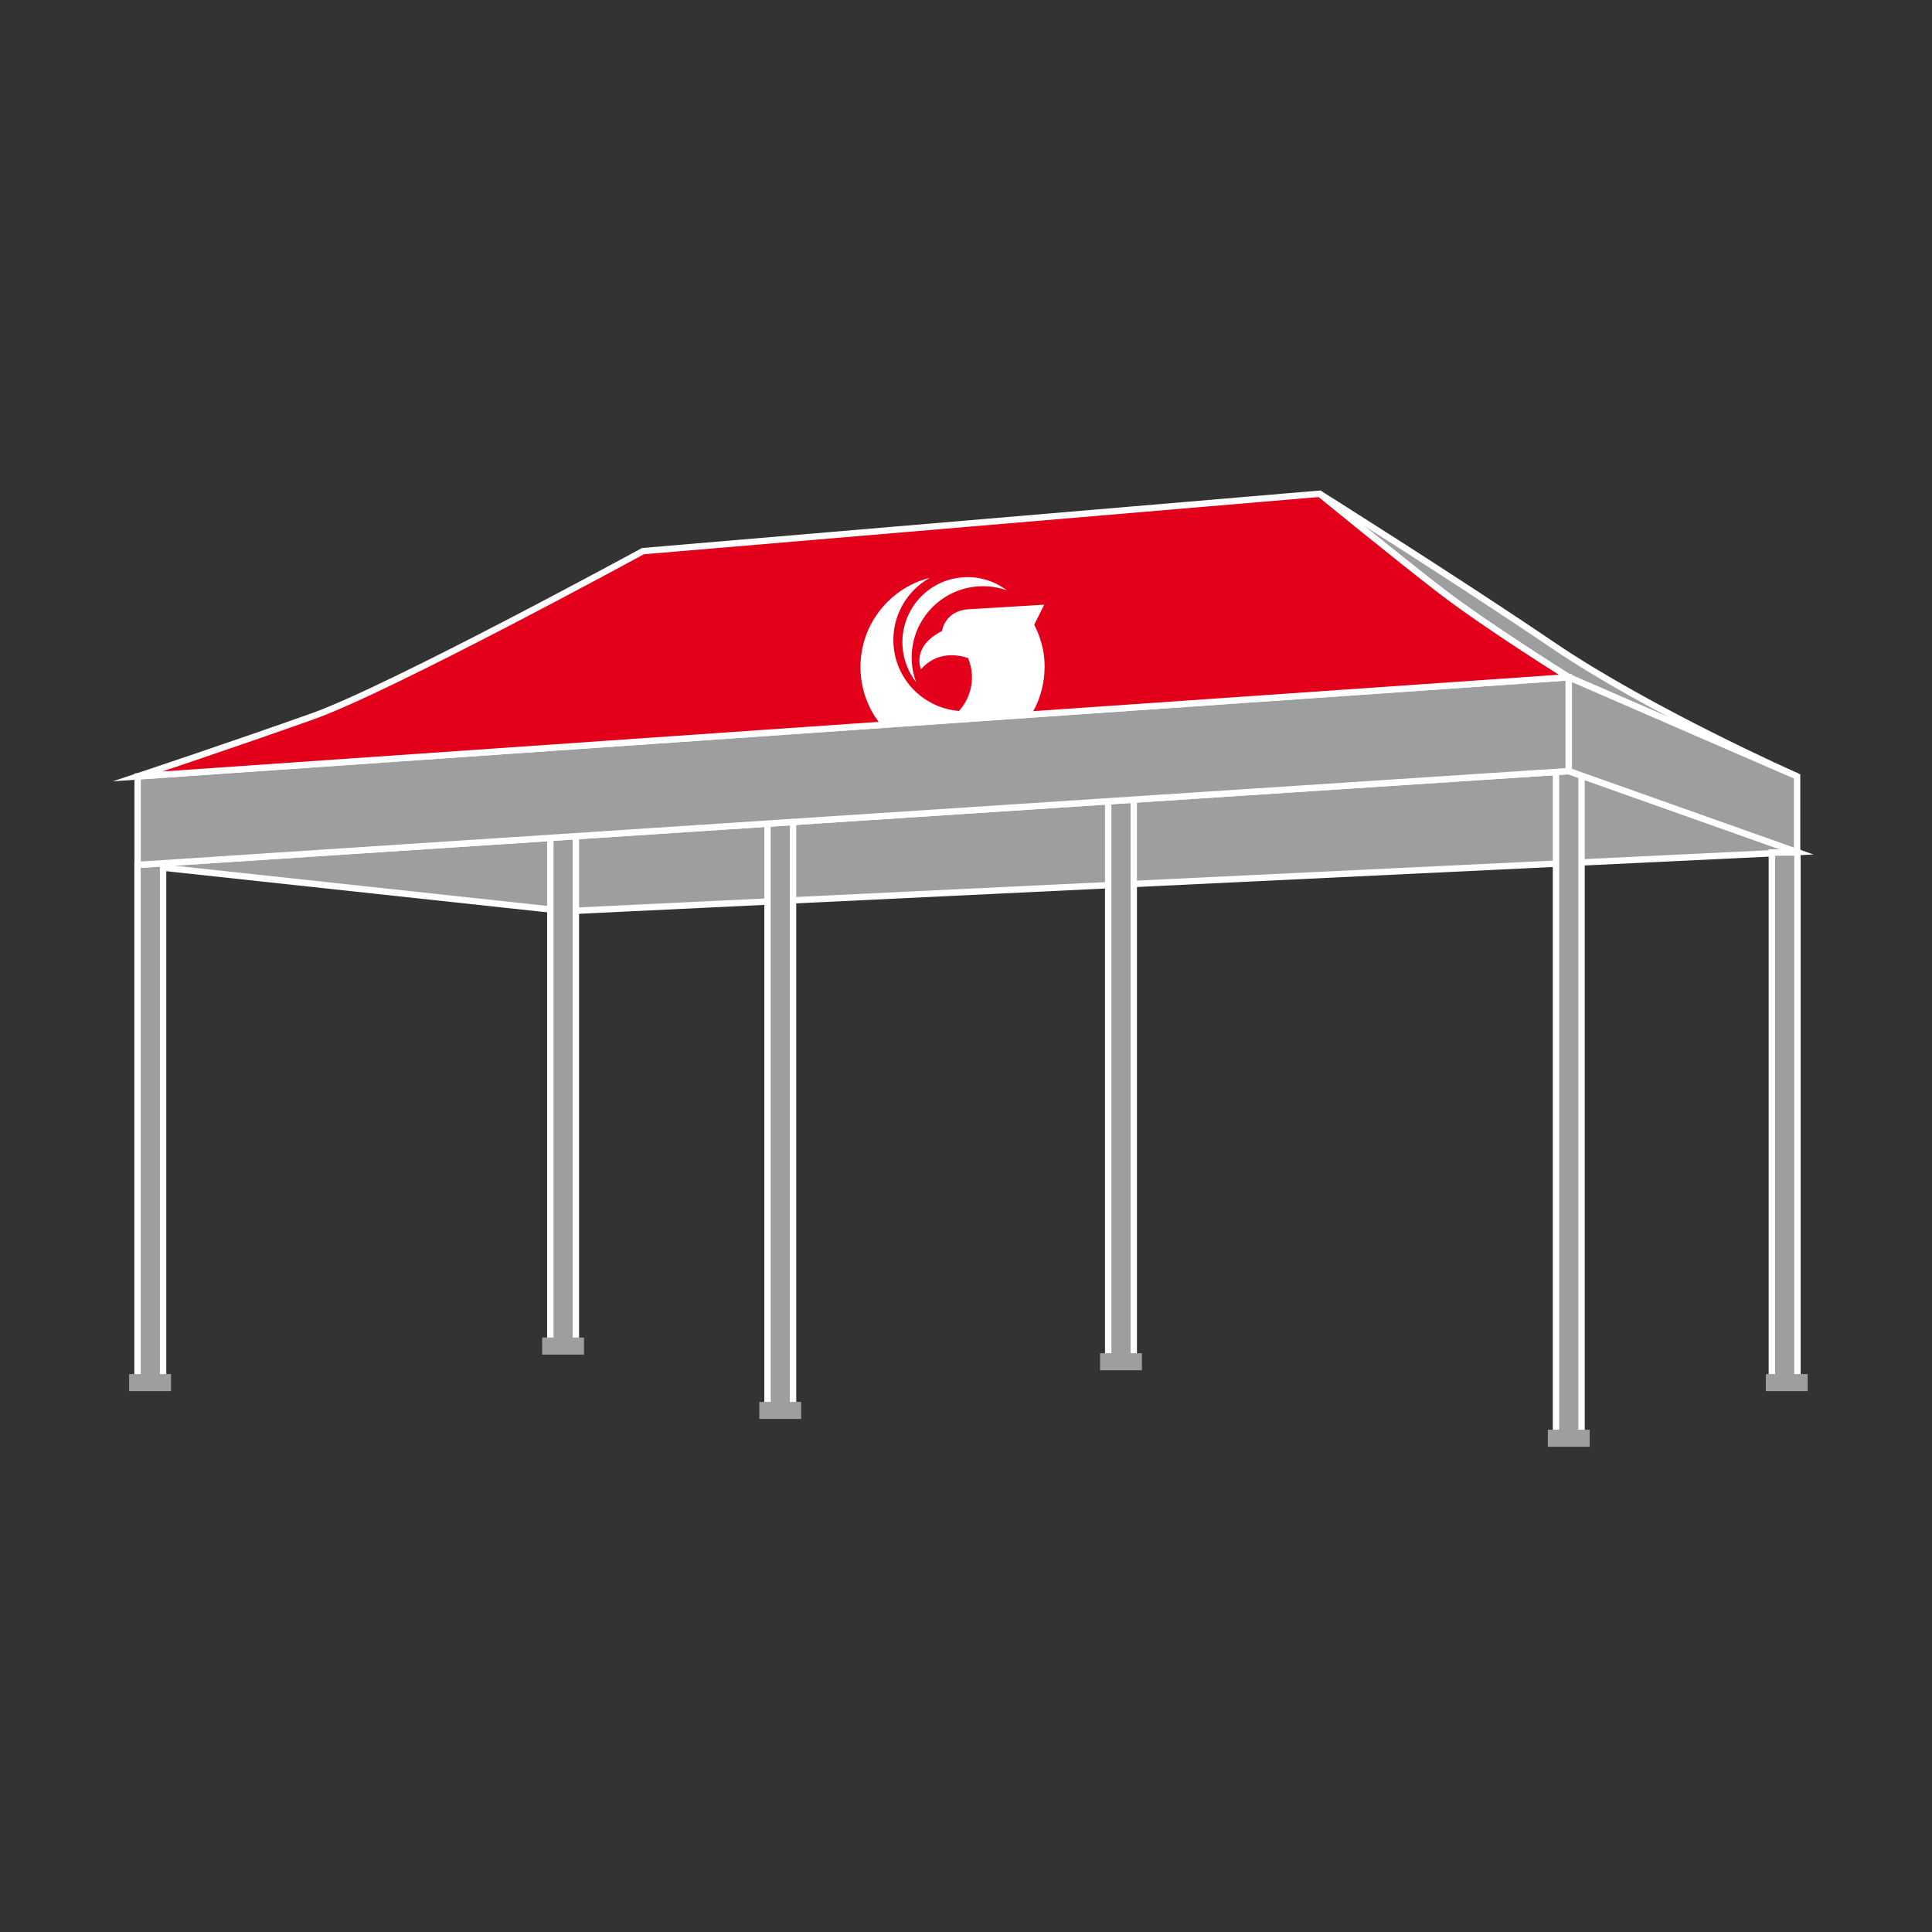
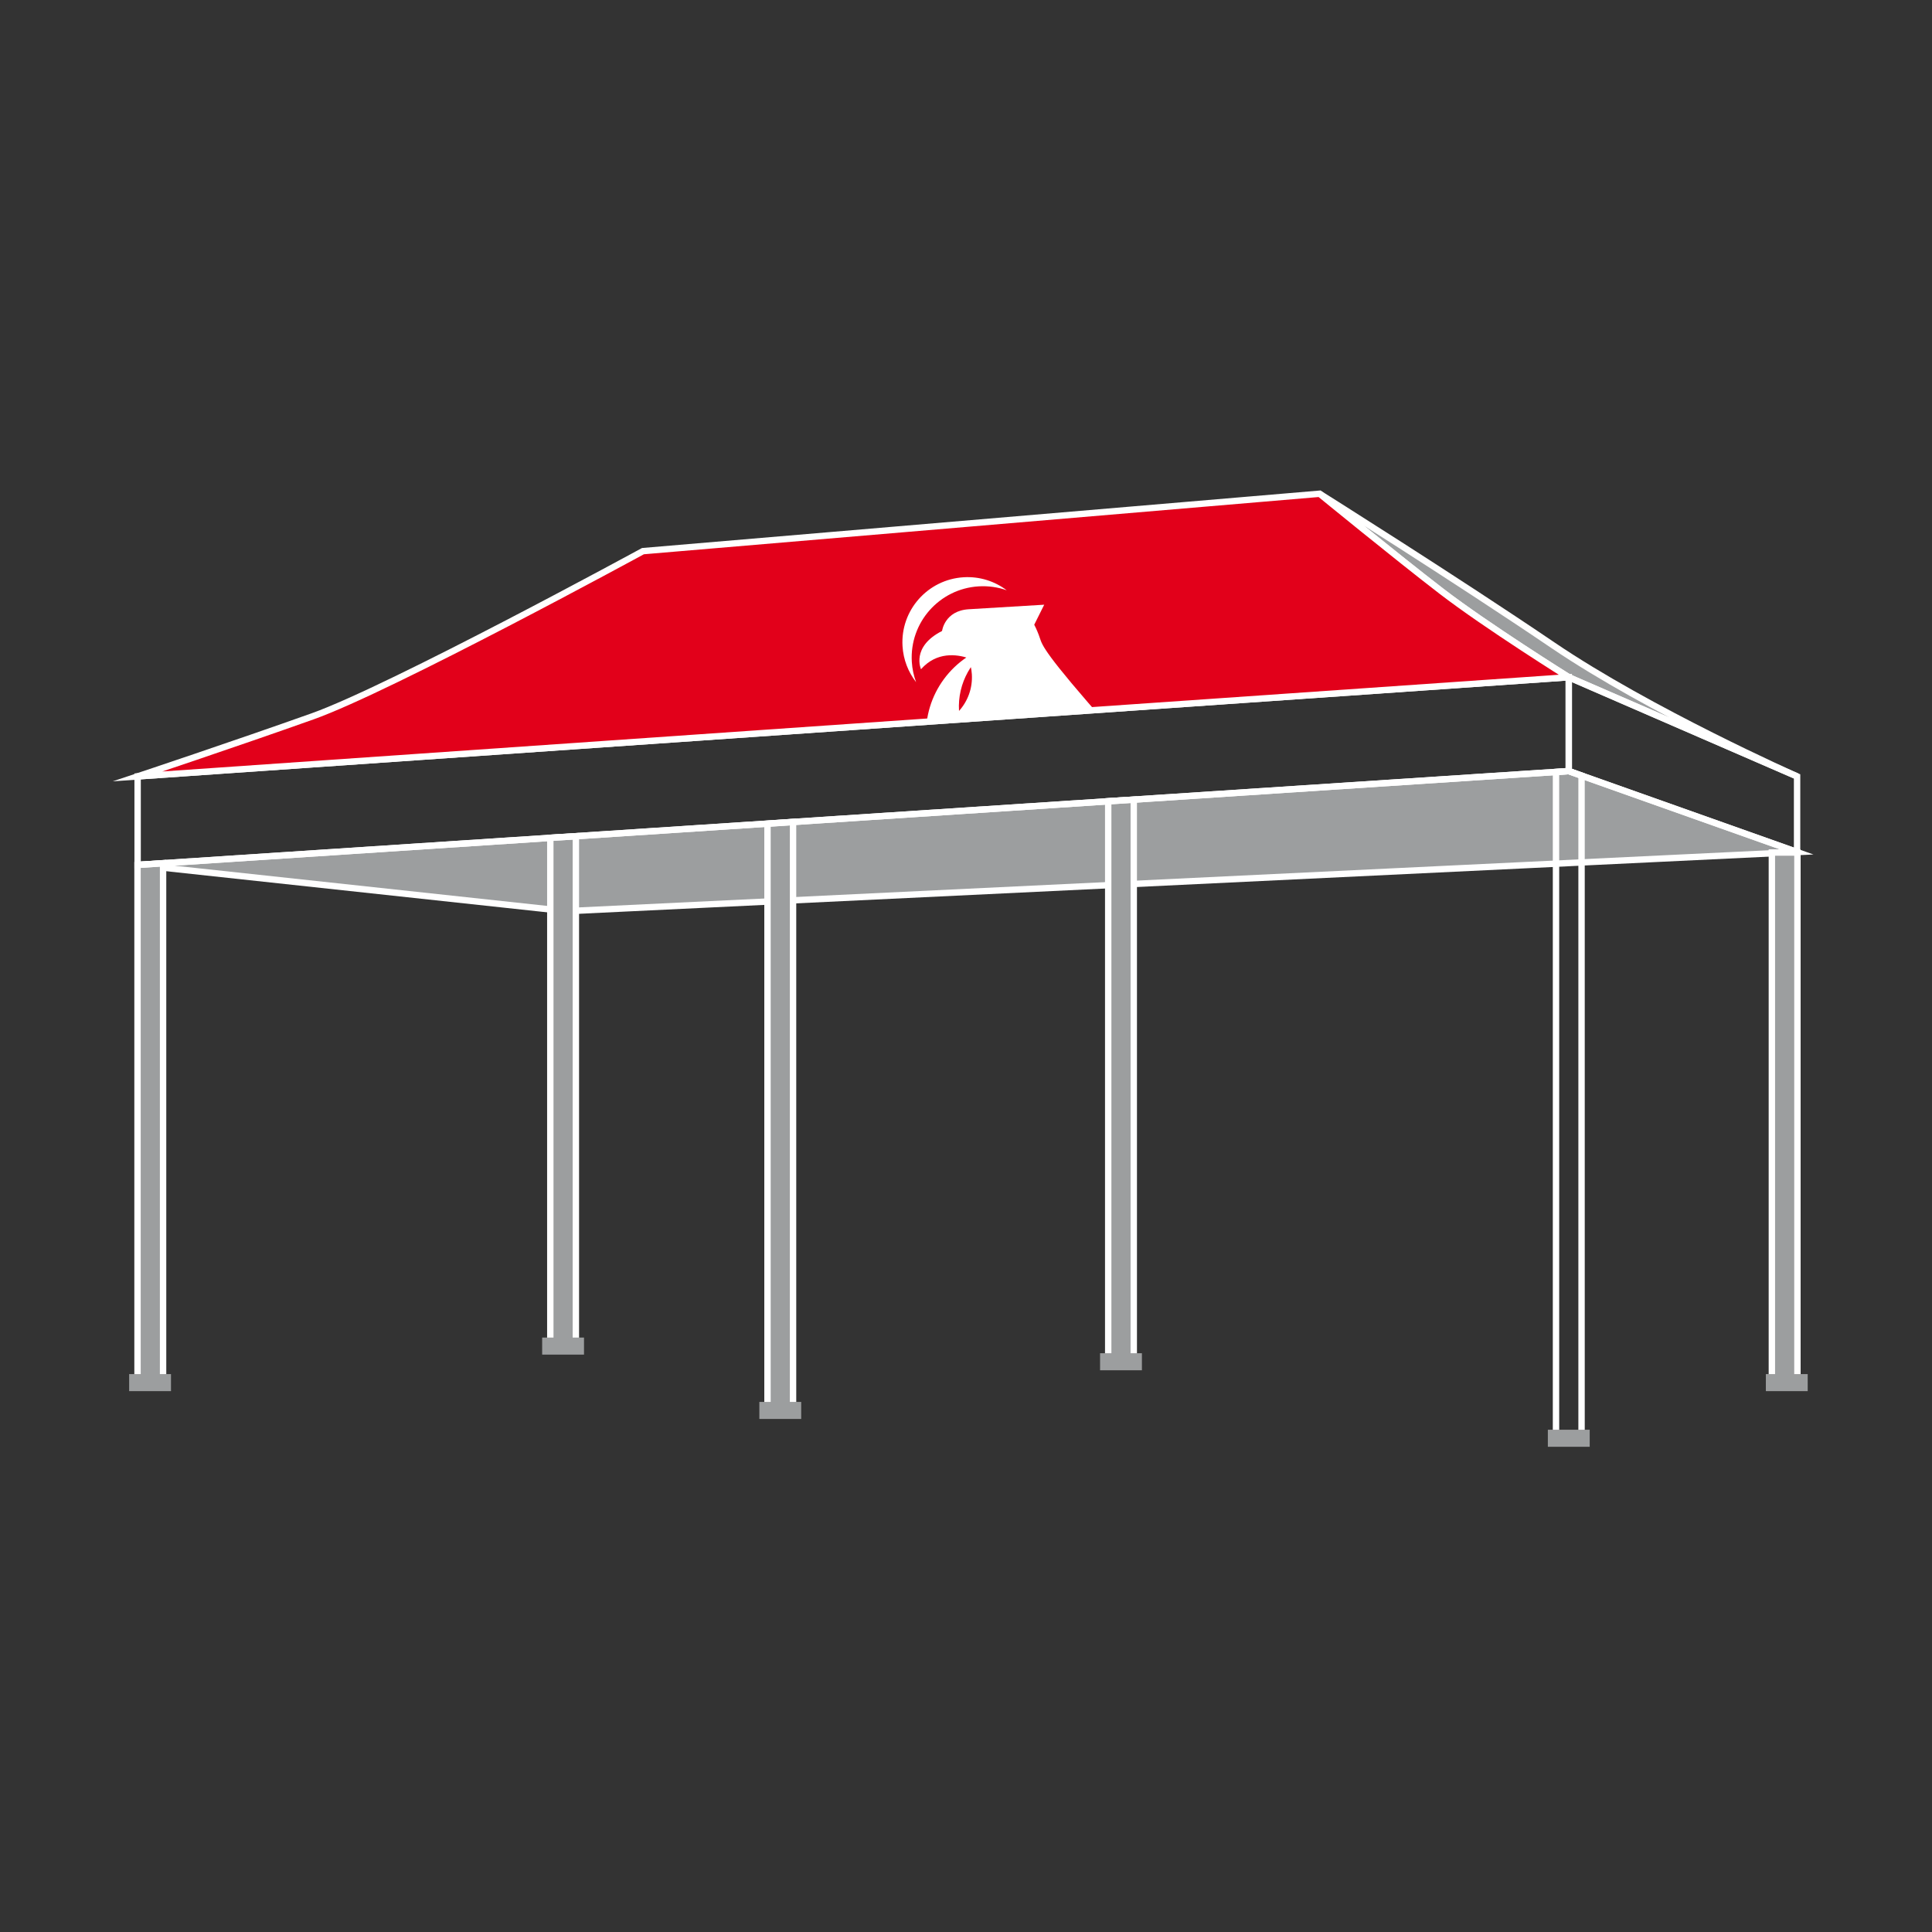
<svg xmlns="http://www.w3.org/2000/svg" xmlns:xlink="http://www.w3.org/1999/xlink" version="1.1" id="Ebene_1" x="0px" y="0px" width="226.772px" height="226.772px" viewBox="0 0 226.772 226.772" enable-background="new 0 0 226.772 226.772" xml:space="preserve">
  <rect x="0" y="0" width="226.772" height="226.772" fill="#333333" stroke="none" />
  <polygon fill="#9C9E9F" points="16.154,101.521 66.482,106.954 210.936,100.014 184.137,90.507 " />
  <polygon fill="none" stroke="#FFFFFF" stroke-width="0.75" stroke-miterlimit="10" points="16.154,101.521 66.482,106.954   210.936,100.014 184.137,90.507 " />
  <polygon fill="#9C9E9F" points="67.593,157.999 64.593,157.999 64.593,98.331 67.593,98.161 " />
  <polygon fill="none" stroke="#FFFFFF" stroke-width="0.75" stroke-miterlimit="10" points="67.593,157.999 64.593,157.999   64.593,98.331 67.593,98.161 " />
  <polygon fill="#9C9E9F" points="19.142,162.286 16.142,162.286 16.142,101.521 19.142,101.318 " />
  <polygon fill="none" stroke="#FFFFFF" stroke-width="0.75" stroke-miterlimit="10" points="19.142,162.286 16.142,162.286   16.142,101.521 19.142,101.318 " />
  <rect x="207.976" y="100.067" fill="#9C9E9F" width="3" height="62.219" />
  <rect x="207.976" y="100.067" fill="none" stroke="#FFFFFF" stroke-width="0.75" stroke-miterlimit="10" width="3" height="62.219" />
-   <polygon fill="#9C9E9F" points="185.638,168.819 182.638,168.819 182.638,90.605 184.138,90.507 185.638,91.039 " />
  <polygon fill="none" stroke="#FFFFFF" stroke-width="0.75" stroke-miterlimit="10" points="185.638,168.819 182.638,168.819   182.638,90.605 184.138,90.507 185.638,91.039 " />
  <polygon fill="#9C9E9F" points="93.086,165.553 90.086,165.553 90.086,96.688 93.086,96.484 " />
  <polygon fill="none" stroke="#FFFFFF" stroke-width="0.75" stroke-miterlimit="10" points="93.086,165.553 90.086,165.553   90.086,96.688 93.086,96.484 " />
  <polygon fill="#9C9E9F" points="133.078,159.836 130.078,159.836 130.078,94.044 133.078,93.863 " />
  <polygon fill="none" stroke="#FFFFFF" stroke-width="0.75" stroke-miterlimit="10" points="133.078,159.836 130.078,159.836   130.078,94.044 133.078,93.863 " />
  <line fill="none" stroke="#9C9E9F" stroke-width="2" stroke-linecap="square" stroke-linejoin="round" stroke-miterlimit="10" x1="16.158" y1="162.286" x2="19.07" y2="162.286" />
  <line fill="none" stroke="#9C9E9F" stroke-width="2" stroke-linecap="square" stroke-linejoin="round" stroke-miterlimit="10" x1="64.637" y1="157.999" x2="67.549" y2="157.999" />
  <line fill="none" stroke="#9C9E9F" stroke-width="2" stroke-linecap="square" stroke-linejoin="round" stroke-miterlimit="10" x1="90.13" y1="165.553" x2="93.042" y2="165.553" />
  <line fill="none" stroke="#9C9E9F" stroke-width="2" stroke-linecap="square" stroke-linejoin="round" stroke-miterlimit="10" x1="130.122" y1="159.836" x2="133.034" y2="159.836" />
  <line fill="none" stroke="#9C9E9F" stroke-width="2" stroke-linecap="square" stroke-linejoin="round" stroke-miterlimit="10" x1="208.27" y1="162.286" x2="211.182" y2="162.286" />
  <line fill="none" stroke="#9C9E9F" stroke-width="2" stroke-linecap="square" stroke-linejoin="round" stroke-miterlimit="10" x1="182.682" y1="168.819" x2="185.594" y2="168.819" />
  <g>
    <defs>
      <rect id="SVGID_1_" width="226.772" height="226.772" />
    </defs>
    <clipPath id="SVGID_2_">
      <use xlink:href="#SVGID_1_" overflow="visible" />
    </clipPath>
    <path clip-path="url(#SVGID_2_)" fill="#9C9E9F" d="M182.25,75.717c-11.434-7.759-27.359-17.763-27.359-17.763   s8.982,7.35,14.292,11.433c5.308,4.083,14.955,10.107,14.955,10.107l26.798,11.638C210.936,91.132,193.683,83.475,182.25,75.717" />
    <path clip-path="url(#SVGID_2_)" fill="none" stroke="#FFFFFF" stroke-width="0.75" stroke-miterlimit="10" d="M182.25,75.717   c-11.434-7.759-27.359-17.763-27.359-17.763s8.982,7.35,14.292,11.433c5.308,4.083,14.955,10.107,14.955,10.107l26.798,11.638   C210.936,91.132,193.683,83.475,182.25,75.717z" />
-     <polygon clip-path="url(#SVGID_2_)" fill="#9C9E9F" points="16.154,91.132 16.154,101.521 184.137,90.508 184.137,79.493  " />
    <polygon clip-path="url(#SVGID_2_)" fill="none" stroke="#FFFFFF" stroke-width="0.75" stroke-miterlimit="10" points="   16.154,91.132 16.154,101.521 184.137,90.508 184.137,79.493  " />
-     <polygon clip-path="url(#SVGID_2_)" fill="#9C9E9F" points="184.138,79.494 184.138,90.507 210.936,100.013 210.936,91.132  " />
    <polygon clip-path="url(#SVGID_2_)" fill="none" stroke="#FFFFFF" stroke-width="0.75" stroke-miterlimit="10" points="   184.138,79.494 184.138,90.507 210.936,100.013 210.936,91.132  " />
    <path clip-path="url(#SVGID_2_)" fill="#E2001A" d="M154.891,57.954l-79.424,6.737c0,0-29.604,16.129-38.792,19.396   c-9.187,3.268-20.52,7.044-20.52,7.044l167.983-11.637c0,0-9.646-6.024-14.955-10.107   C163.873,65.304,154.891,57.954,154.891,57.954" />
  </g>
  <g>
    <defs>
      <path id="SVGID_3_" d="M75.467,64.691c0,0-29.604,16.129-38.792,19.396c-9.188,3.267-20.521,7.044-20.521,7.044l167.983-11.639    c0,0-9.646-6.022-14.954-10.106c-5.31-4.082-14.292-11.433-14.292-11.433L75.467,64.691z" />
    </defs>
    <clipPath id="SVGID_4_">
      <use xlink:href="#SVGID_3_" overflow="visible" />
    </clipPath>
-     <path clip-path="url(#SVGID_4_)" fill="#FFFFFF" d="M122.064,74.917c-0.183-0.552-0.405-1.083-0.669-1.59l1.171-2.349l-8.848,0.533   c-2.848,0.171-3.143,2.55-3.143,2.55c-3.675,1.87-2.471,4.49-2.471,4.49c1.851-2.09,4.206-1.748,5.524-1.315   c0.249,0.592,0.403,1.234,0.445,1.913c0.098,1.642-0.486,3.166-1.507,4.299c-4.094-0.318-7.437-3.608-7.692-7.822   c-0.2-3.308,1.554-6.284,4.264-7.803c-4.93,1.248-8.437,5.855-8.119,11.12c0.36,5.952,5.484,10.489,11.44,10.13   c5.584-0.339,9.92-4.864,10.138-10.337c0.021-0.38,0.023-0.765-0.002-1.154C122.541,76.65,122.355,75.758,122.064,74.917" />
+     <path clip-path="url(#SVGID_4_)" fill="#FFFFFF" d="M122.064,74.917c-0.183-0.552-0.405-1.083-0.669-1.59l1.171-2.349l-8.848,0.533   c-2.848,0.171-3.143,2.55-3.143,2.55c-3.675,1.87-2.471,4.49-2.471,4.49c1.851-2.09,4.206-1.748,5.524-1.315   c0.249,0.592,0.403,1.234,0.445,1.913c0.098,1.642-0.486,3.166-1.507,4.299c-0.2-3.308,1.554-6.284,4.264-7.803c-4.93,1.248-8.437,5.855-8.119,11.12c0.36,5.952,5.484,10.489,11.44,10.13   c5.584-0.339,9.92-4.864,10.138-10.337c0.021-0.38,0.023-0.765-0.002-1.154C122.541,76.65,122.355,75.758,122.064,74.917" />
    <path clip-path="url(#SVGID_4_)" fill="#FFFFFF" d="M114.876,68.824c1.152-0.068,2.265,0.099,3.288,0.46   c-1.404-1.059-3.172-1.642-5.059-1.527c-4.216,0.255-7.425,3.877-7.169,8.089c0.096,1.596,0.678,3.048,1.592,4.224   c-0.276-0.75-0.451-1.55-0.502-2.386C106.747,73.069,110.26,69.103,114.876,68.824" />
  </g>
  <g>
    <defs>
      <rect id="SVGID_5_" width="226.772" height="226.772" />
    </defs>
    <clipPath id="SVGID_6_">
      <use xlink:href="#SVGID_5_" overflow="visible" />
    </clipPath>
    <path clip-path="url(#SVGID_6_)" fill="none" stroke="#FFFFFF" stroke-width="0.75" stroke-miterlimit="10" d="M154.891,57.954   l-79.424,6.737c0,0-29.604,16.129-38.792,19.396c-9.187,3.268-20.52,7.044-20.52,7.044l167.983-11.637   c0,0-9.646-6.024-14.955-10.107C163.873,65.304,154.891,57.954,154.891,57.954z" />
  </g>
</svg>